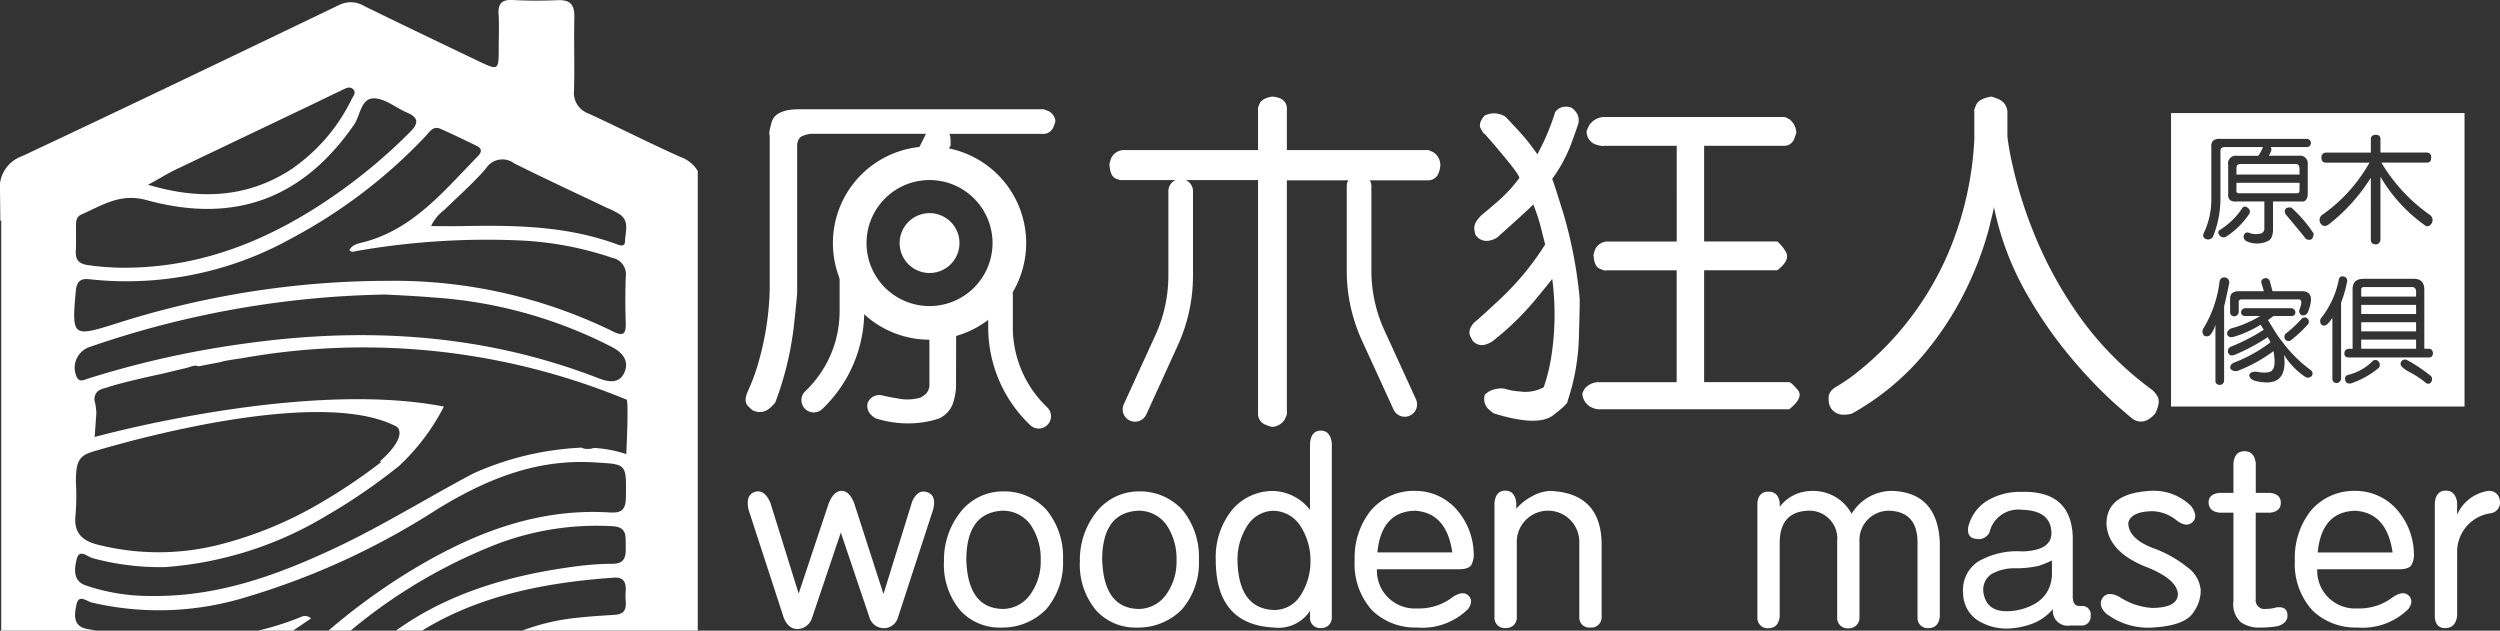
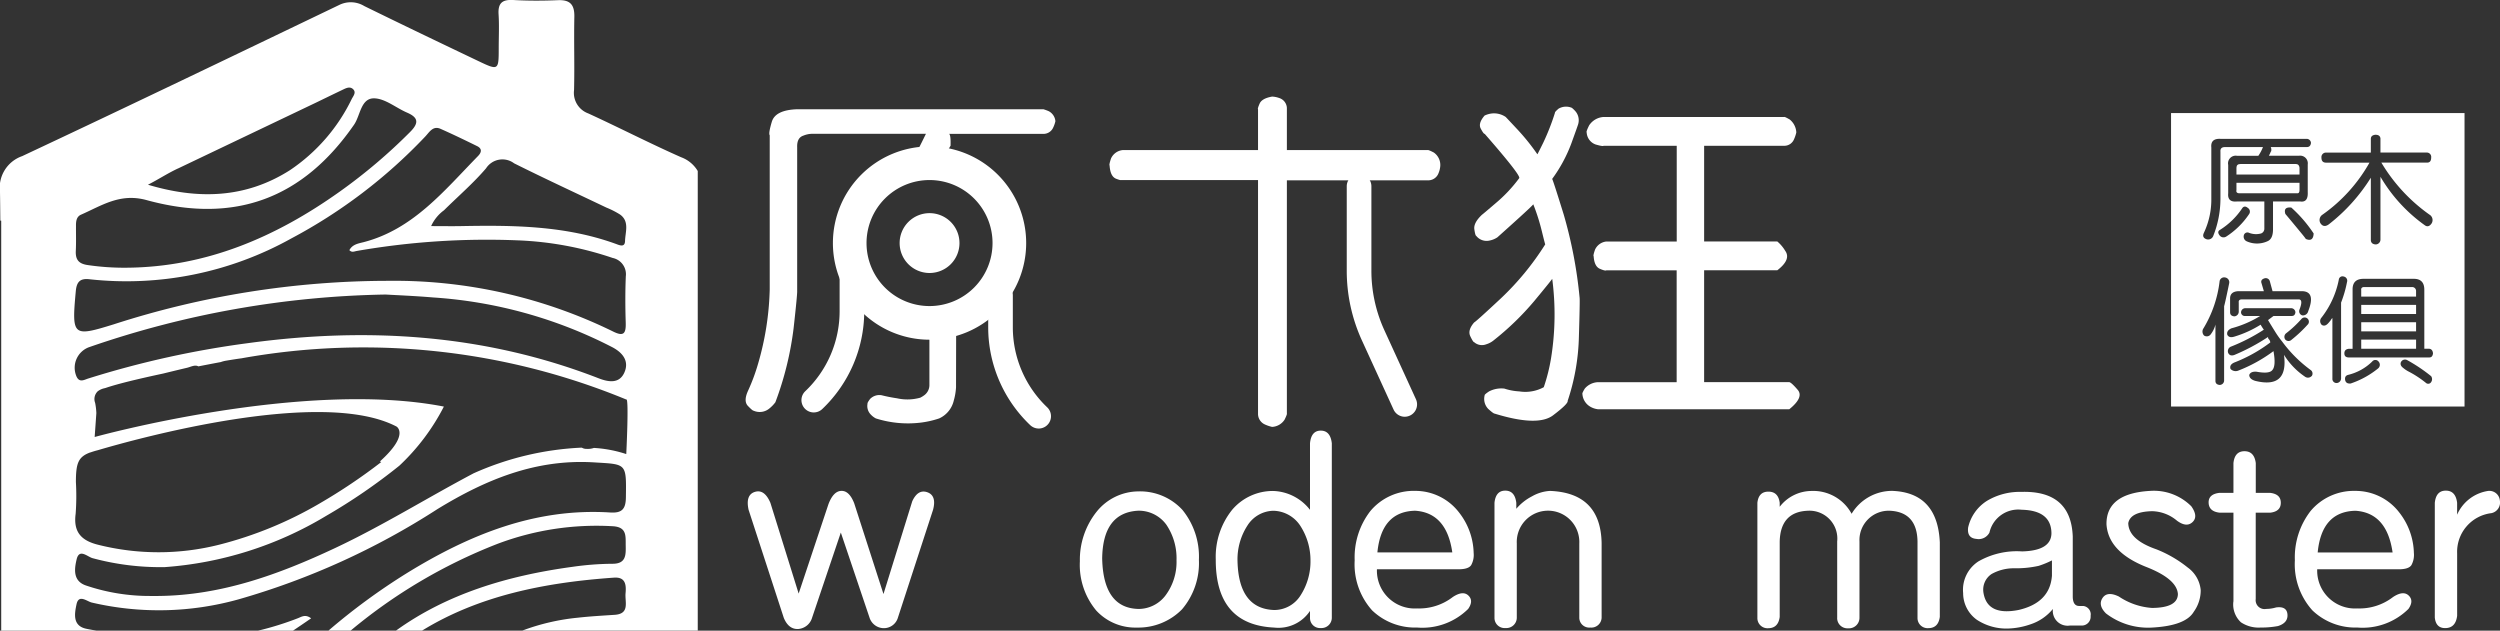
<svg xmlns="http://www.w3.org/2000/svg" id="组_3130" data-name="组 3130" width="205.464" height="51.83" viewBox="0 0 205.464 51.83">
  <rect x="0" y="0" width="205.464" height="51.83" fill="#333333" stroke="none" />
  <defs>
    <clipPath id="clip-path">
      <rect id="矩形_1472" data-name="矩形 1472" width="205.464" height="51.83" fill="#fff" />
    </clipPath>
  </defs>
  <g id="组_3129" data-name="组 3129" transform="translate(0 0)" clip-path="url(#clip-path)">
    <path id="路径_2280" data-name="路径 2280" d="M.1,18.135v33.7H7.946c-.285-.055-.573-.1-.857-.161-1.153-.242-.957-1.265-.8-2.012.181-.849.846-.241,1.25-.142a24.284,24.284,0,0,0,12.076-.265,61.042,61.042,0,0,0,16.341-7.417C39.941,39.4,44.043,37.714,48.8,38c2.708.167,2.679.029,2.64,2.885-.013.992-.362,1.291-1.287,1.235-6.139-.391-11.559,1.81-16.7,4.974a51.892,51.892,0,0,0-6.458,4.733h1.822a43.383,43.383,0,0,1,12.042-7.12,23.041,23.041,0,0,1,9.491-1.459c1.2.064,1.059.83,1.075,1.619s0,1.47-1.089,1.467a24.176,24.176,0,0,0-3.292.252c-5.363.729-10.327,2.234-14.5,5.241h2.144c4.662-2.869,10.071-3.954,15.769-4.353.949-.068,1.02.582.955,1.285s.37,1.686-.887,1.77c-1.015.068-2.03.124-3.04.237a17.9,17.9,0,0,0-4.561,1.06H57.345V14.056a2.647,2.647,0,0,0-1.37-1.135c-2.571-1.136-5.075-2.43-7.63-3.6A1.8,1.8,0,0,1,47.179,7.4c.05-2.005-.019-4.01.024-6.015.022-1.019-.365-1.411-1.351-1.37C44.625.067,43.391.07,42.166,0c-.878-.045-1.25.246-1.19,1.181.058.91.013,1.828.012,2.744,0,1.875-.008,1.889-1.72,1.071C36.156,3.512,33.042,2.019,29.942.5A2.136,2.136,0,0,0,27.895.4C19.216,4.568,10.534,8.743,1.819,12.833A2.749,2.749,0,0,0,0,15.8c.015.779.019,1.557.028,2.336ZM7.335,28.528A78.322,78.322,0,0,1,31.7,24.206c.847.052,2.372.111,3.891.24a37.43,37.43,0,0,1,14.752,4.1c.888.476,1.384,1.178.958,2.1-.419.9-1.293.76-2.108.442-9.345-3.628-18.983-4.228-28.8-2.888A77.654,77.654,0,0,0,7.241,31.112c-.333.107-.729.367-.966-.2a1.8,1.8,0,0,1,1.059-2.385m24,9.446a46.231,46.231,0,0,1-5.06,3.4l-.039.024h0a31.893,31.893,0,0,1-8.211,3.367,20.343,20.343,0,0,1-9.944.012c-1.344-.331-2.069-1-1.863-2.544a20.186,20.186,0,0,0,.021-2.612c0-1.553.191-2.074,1.18-2.438h0l.021,0c.178-.065.378-.125.611-.185,3.271-.966,18.394-5.149,24.538-1.941,0,0,1.106.649-1.368,2.87l.121.053m20.14-.657a10.4,10.4,0,0,0-2.669-.509,1.527,1.527,0,0,1-.62.076.662.662,0,0,1-.374-.1A24.4,24.4,0,0,0,38.921,38.9c-3.813,2.017-7.485,4.31-11.388,6.145-4.619,2.17-9.354,3.89-14.521,3.935-.212,0-.425,0-.636,0a16.278,16.278,0,0,1-5.254-.842c-1.159-.359-1.009-1.38-.825-2.164.223-.945.911-.185,1.342-.092a21.317,21.317,0,0,0,5.917.726A29.838,29.838,0,0,0,26.8,42.4a47.715,47.715,0,0,0,6.027-4.132,17.734,17.734,0,0,0,3.653-4.853c-11.564-2.256-28.7,2.5-28.7,2.5l.139-1.965a5.4,5.4,0,0,0-.1-.84.881.881,0,0,1,.225-.962v0l.012-.007a1.416,1.416,0,0,1,.535-.234c.031-.007.065-.018.1-.027,1.027-.351,2.842-.778,4.713-1.179.658-.161,1.317-.322,1.977-.477.271-.063.654-.275.917-.113.683-.133,1.316-.256,1.85-.355a2.334,2.334,0,0,1,.445-.115c.4-.068.8-.13,1.207-.188l.019,0A56.613,56.613,0,0,1,51.47,32.835c.234-.211,0,4.483,0,4.483m-9.227-23.9c2.511,1.255,5.059,2.433,7.592,3.642a6.946,6.946,0,0,1,1.135.579c.779.571.418,1.432.4,2.17-.017.566-.479.334-.778.227C46.474,18.547,42.2,18.5,37.919,18.582c-.786.015-1.573,0-2.487,0a3.3,3.3,0,0,1,1.058-1.3c1.156-1.148,2.4-2.212,3.458-3.45a1.6,1.6,0,0,1,2.3-.413m-27.622.43c.348-.166,11.149-5.32,11.354-5.419.728-.353,1.456-.706,2.183-1.055.267-.127.577-.29.836-.064.311.271.044.566-.087.815a14.8,14.8,0,0,1-5.089,5.864C20.152,16.324,16.24,16.4,12.16,15.182c.835-.423,1.627-.946,2.462-1.334M6.244,18.527c0-.361.05-.724.416-.884,1.711-.751,3.208-1.793,5.378-1.2,7.294,2.005,12.887-.166,17.06-6.193.528-.762.55-2.21,1.683-2.167.9.035,1.766.781,2.665,1.169.956.411.989.867.254,1.6a44.661,44.661,0,0,1-5.784,4.9c-5.264,3.747-10.983,6.2-17.5,6.25a20.606,20.606,0,0,1-3.173-.213c-.743-.1-1.05-.413-1.013-1.172.034-.7.01-1.394.015-2.092m-.015,5.4c.071-.786.374-1.066,1.138-.973A27.841,27.841,0,0,0,23.954,19.59,42.7,42.7,0,0,0,34.941,11.23c.34-.353.634-.921,1.261-.643,1.01.448,2.007.929,3,1.417.414.2.4.493.086.818-2.785,2.847-5.332,6.022-9.4,7.079-.424.109-.924.177-1.174.659.2.217.406.1.6.067a62.359,62.359,0,0,1,13.174-.876A27.463,27.463,0,0,1,50.351,21.2a1.365,1.365,0,0,1,1.081,1.511c-.051,1.262-.047,2.53-.007,3.792.029.91-.16,1.188-1.067.728A40.881,40.881,0,0,0,31.883,23.08,73.533,73.533,0,0,0,9.35,26.654c-3.381,1.048-3.461.985-3.121-2.723" transform="translate(0 0)" fill="#fff" />
    <path id="路径_2281" data-name="路径 2281" d="M20.787,41.968a24.779,24.779,0,0,1-3.278,1.024H20.38c.5-.336.993-.67,1.487-1.013-.472-.356-.781-.127-1.079-.011" transform="translate(3.703 8.838)" fill="#fff" />
    <path id="路径_2282" data-name="路径 2282" d="M100.931,9.469c-.057,0-.164-.144-.317-.434s-.048-.645.317-1.069a1.917,1.917,0,0,1,.508-.16,1.7,1.7,0,0,1,1.227.275c.04.039.351.371.94,1a17.9,17.9,0,0,1,1.663,2.066c.018-.018.183-.34.491-.968a19.09,19.09,0,0,0,.955-2.444c-.019-.039.078-.149.29-.332a1.217,1.217,0,0,1,1.1-.071,2.25,2.25,0,0,1,.333.331,1.142,1.142,0,0,1,.187,1q-.029.116-.563,1.589a12.025,12.025,0,0,1-1.577,2.921q.087.145.956,2.95a36.913,36.913,0,0,1,1.3,6.823q.029.26-.058,3.15a17.906,17.906,0,0,1-.926,5.322c.039.153-.361.549-1.2,1.184s-2.442.588-4.812-.144c-.059,0-.228-.126-.508-.377a1.177,1.177,0,0,1-.3-1.127c-.017-.038.1-.144.362-.319a2.191,2.191,0,0,1,1.258-.23,4.712,4.712,0,0,0,1.228.23,3.174,3.174,0,0,0,2.01-.345,14.787,14.787,0,0,0,.594-2.356,22.462,22.462,0,0,0,.1-6.551q-.085.145-1.473,1.822a22.852,22.852,0,0,1-3.382,3.267,1.752,1.752,0,0,1-.563.29.968.968,0,0,1-1-.174c-.056,0-.162-.162-.317-.492s-.047-.7.317-1.125q.174-.089,2.2-1.982a22.7,22.7,0,0,0,3.643-4.438c-.018-.038-.115-.414-.29-1.128a16.669,16.669,0,0,0-.693-2.169q.029.058-2.948,2.719a1.76,1.76,0,0,1-.624.26,1.083,1.083,0,0,1-1.113-.377c-.057-.018-.109-.2-.158-.549s.158-.743.622-1.185c.058-.04.452-.371,1.185-1a11.859,11.859,0,0,0,1.88-2.01q.173-.2-2.835-3.643m10,8.848h5.782V10.453h-6.013c-.058.038-.28,0-.666-.115a1.109,1.109,0,0,1-.722-.984c-.04-.039.029-.231.2-.579a1.533,1.533,0,0,1,1.186-.693h14.86c.019-.019.164.048.432.2a1.449,1.449,0,0,1,.551,1.07,2.8,2.8,0,0,1-.189.563.859.859,0,0,1-.795.535h-6.592v7.864h6.014a3.032,3.032,0,0,1,.649.767q.509.709-.649,1.6h-6.014v9.194h7c.116.021.348.231.694.636s.116.935-.694,1.591H110.241a1.63,1.63,0,0,1-.606-.2,1.306,1.306,0,0,1-.666-1.071c-.018-.038.048-.182.2-.432a1.511,1.511,0,0,1,1.07-.521h6.477V20.688h-5.782c-.057.039-.236,0-.534-.131s-.468-.466-.505-1.026c-.04-.039,0-.22.114-.549a1.151,1.151,0,0,1,.926-.665" transform="translate(21.081 1.532)" fill="#fff" />
-     <path id="路径_2283" data-name="路径 2283" d="M124.806,30.319a13.47,13.47,0,0,0,1.634-1.142,24.8,24.8,0,0,0,3.687-3.614,25.243,25.243,0,0,0,3.815-6.289,27.363,27.363,0,0,0,2.083-9.194V7.767c-.04-.038.013-.222.159-.549s.555-.551,1.23-.666a4.523,4.523,0,0,1,.622.218,1.193,1.193,0,0,1,.708,1V9.85a22.28,22.28,0,0,0,.39,2.2,35.807,35.807,0,0,0,1.649,5.377,33.3,33.3,0,0,0,3.614,6.81,26.655,26.655,0,0,0,6.259,6.433,1.778,1.778,0,0,1,.4.491q.318.463-.172,1.447a2.311,2.311,0,0,1-.535.463,1.137,1.137,0,0,1-1.258,0q-.087-.031-1.518-1.287a37.912,37.912,0,0,1-3.455-3.6,35.214,35.214,0,0,1-3.845-5.522,23.937,23.937,0,0,1-2.631-7.027q0,.087-.449,1.894a27.432,27.432,0,0,1-1.69,4.541,26.163,26.163,0,0,1-3.556,5.579,21.233,21.233,0,0,1-5.985,4.959,2.476,2.476,0,0,1-.722.087,1.185,1.185,0,0,1-1.071-.666,1.517,1.517,0,0,1-.116-.692c-.018-.407.233-.743.752-1.013" transform="translate(26.236 1.386)" fill="#fff" />
    <path id="路径_2284" data-name="路径 2284" d="M64.245,34.157q.469-1.018,1.243-.743t.469,1.437l-2.894,8.884a1.2,1.2,0,0,1-1.181.848,1.24,1.24,0,0,1-1.142-.848l-2.364-7.01-2.365,7.01a1.288,1.288,0,0,1-1.161.918q-.776.02-1.162-.918l-2.894-8.884q-.265-1.225.52-1.468t1.274.9L54.91,41.74,57.356,34.4q.407-1.079,1.06-1.1t1.059,1.02l2.406,7.459Z" transform="translate(10.728 7.043)" fill="#fff" />
-     <path id="路径_2285" data-name="路径 2285" d="M64.038,39.083a6.339,6.339,0,0,1,1.375-4.075,4.435,4.435,0,0,1,3.435-1.672,4.726,4.726,0,0,1,3.608,1.508,6.084,6.084,0,0,1,1.365,4.117,5.872,5.872,0,0,1-1.386,4.066,5.029,5.029,0,0,1-3.71,1.5,4.373,4.373,0,0,1-3.343-1.4,5.852,5.852,0,0,1-1.345-4.045m1.834-.2q.1,4.074,3.017,4.115A2.781,2.781,0,0,0,71.06,41.9a4.588,4.588,0,0,0,.927-2.9,4.938,4.938,0,0,0-.836-2.926,2.8,2.8,0,0,0-2.3-1.152q-2.935.144-2.975,3.956" transform="translate(13.544 7.05)" fill="#fff" />
    <path id="路径_2286" data-name="路径 2286" d="M73.257,39.083a6.332,6.332,0,0,1,1.375-4.075,4.435,4.435,0,0,1,3.435-1.672,4.728,4.728,0,0,1,3.608,1.508,6.084,6.084,0,0,1,1.365,4.117,5.867,5.867,0,0,1-1.387,4.066,5.027,5.027,0,0,1-3.71,1.5,4.369,4.369,0,0,1-3.341-1.4,5.852,5.852,0,0,1-1.345-4.045m1.834-.2q.1,4.074,3.017,4.115a2.783,2.783,0,0,0,2.171-1.09A4.588,4.588,0,0,0,81.2,39a4.929,4.929,0,0,0-.835-2.926,2.8,2.8,0,0,0-2.3-1.152q-2.935.144-2.975,3.956" transform="translate(15.493 7.05)" fill="#fff" />
    <path id="路径_2287" data-name="路径 2287" d="M92.013,44.6a.85.85,0,0,1-.907.838.823.823,0,0,1-.886-.838v-.568A3.114,3.114,0,0,1,87.283,45.4q-4.828-.224-4.808-5.6a6.173,6.173,0,0,1,1.345-4.077,4.387,4.387,0,0,1,3.382-1.55,3.991,3.991,0,0,1,3.018,1.55V30.252q.1-1.039.886-1.039t.907,1.039ZM90.26,39.873a5.2,5.2,0,0,0-.795-2.772A2.71,2.71,0,0,0,87.2,35.8a2.58,2.58,0,0,0-2.1,1.181,5.114,5.114,0,0,0-.837,2.975q.1,3.9,3.015,4A2.552,2.552,0,0,0,89.414,42.8a5.153,5.153,0,0,0,.846-2.923" transform="translate(17.443 6.178)" fill="#fff" />
    <path id="路径_2288" data-name="路径 2288" d="M100.413,39.741H93.729a3.109,3.109,0,0,0,3.3,3.22,4.522,4.522,0,0,0,2.934-.938c.557-.366.985-.408,1.283-.121s.293.652-.019,1.1a5.351,5.351,0,0,1-4.2,1.529,5.1,5.1,0,0,1-3.689-1.405A5.662,5.662,0,0,1,91.9,39.008a6.21,6.21,0,0,1,1.294-4.056A4.639,4.639,0,0,1,96.868,33.3a4.527,4.527,0,0,1,3.618,1.785,5.594,5.594,0,0,1,1.192,3.311,1.733,1.733,0,0,1-.2,1c-.15.234-.5.348-1.061.348M93.77,38.357h6.154q-.469-3.262-3.057-3.425-2.771.062-3.1,3.425" transform="translate(19.435 7.043)" fill="#fff" />
    <path id="路径_2289" data-name="路径 2289" d="M101.383,43.74V34.283c.068-.664.363-1,.886-1s.826.334.907,1v.491a4.244,4.244,0,0,1,1.284-1.02,3.363,3.363,0,0,1,1.488-.448q4.158.164,4.24,4.279V43.74a.844.844,0,0,1-.929.795.817.817,0,0,1-.906-.795V37.626a2.571,2.571,0,1,0-5.136,0V43.74a.859.859,0,0,1-.928.836.833.833,0,0,1-.906-.836" transform="translate(21.442 7.04)" fill="#fff" />
    <path id="路径_2290" data-name="路径 2290" d="M125.777,43.737V37.459a2.29,2.29,0,0,0-2.4-2.527q-2.262.084-2.324,2.527v6.2q-.122.916-.927.928a.831.831,0,0,1-.907-.847V34.28q.1-.918.907-.917t.927.917v.327a3.322,3.322,0,0,1,2.61-1.3,3.582,3.582,0,0,1,3.3,1.875A3.885,3.885,0,0,1,130.3,33.3q3.729.142,3.912,4.24v6.113c-.081.611-.389.921-.927.928a.83.83,0,0,1-.906-.847V37.459q-.04-2.424-2.284-2.527a2.41,2.41,0,0,0-2.486,2.527v6.278a.864.864,0,0,1-.927.857.842.842,0,0,1-.907-.857" transform="translate(25.213 7.043)" fill="#fff" />
    <path id="路径_2291" data-name="路径 2291" d="M142.962,44.355h-1.02a1.216,1.216,0,0,1-1.385-1.367,3.981,3.981,0,0,1-1.844,1.265,6.134,6.134,0,0,1-1.825.346,4.426,4.426,0,0,1-2.589-.723,2.691,2.691,0,0,1-1.121-2.192,2.783,2.783,0,0,1,1.264-2.608,6.381,6.381,0,0,1,3.587-.815q2.366-.062,2.406-1.467,0-1.9-2.447-1.957a2.428,2.428,0,0,0-2.648,1.875,1,1,0,0,1-1.081.52c-.517-.047-.74-.357-.672-.928a3.5,3.5,0,0,1,1.569-2.211,5.247,5.247,0,0,1,2.792-.724q4.1-.122,4.239,3.67v4.972c.015.489.189.734.529.734h.327a.694.694,0,0,1,.611.815.727.727,0,0,1-.693.795M140.476,40.3V39a7.451,7.451,0,0,1-1.09.448,8.576,8.576,0,0,1-1.966.2,3.736,3.736,0,0,0-1.9.468,1.54,1.54,0,0,0-.674,1.529q.305,1.939,2.894,1.427,2.548-.591,2.732-2.772" transform="translate(28.164 7.057)" fill="#fff" />
    <path id="路径_2292" data-name="路径 2292" d="M142.982,36.033q-.02-2.528,3.587-2.732a4.35,4.35,0,0,1,3.384,1.265c.394.557.428.99.1,1.3s-.755.273-1.285-.121a3.269,3.269,0,0,0-2.037-.775q-1.775.042-1.959.979.022,1.365,2.324,2.159a9.917,9.917,0,0,1,2.559,1.488,2.576,2.576,0,0,1,1.07,1.856,3,3,0,0,1-.569,1.782q-.672,1.15-3.424,1.3a5.684,5.684,0,0,1-3.792-1.162q-.672-.674-.286-1.264T144,41.983a5.563,5.563,0,0,0,2.732.938q2.1-.018,2.119-1.14-.082-1.225-2.528-2.2-3.2-1.243-3.342-3.546" transform="translate(30.141 7.043)" fill="#fff" />
    <path id="路径_2293" data-name="路径 2293" d="M151.869,42.96v-7.3h-1.14c-.585-.065-.884-.34-.9-.814s.286-.747.9-.815h1.14V31.586c.068-.651.372-.976.907-.976s.846.326.928.976v2.447h1.18q.878.1.877.815c0,.474-.292.749-.877.814H153.7v7.092a.729.729,0,0,0,.855.817,2.844,2.844,0,0,0,.815-.122c.584-.081.9.108.938.569s-.218.783-.775.96a7.359,7.359,0,0,1-1.426.122,2.621,2.621,0,0,1-1.62-.428,1.993,1.993,0,0,1-.623-1.713" transform="translate(31.688 6.474)" fill="#fff" />
    <path id="路径_2294" data-name="路径 2294" d="M164.2,39.741h-6.685a3.109,3.109,0,0,0,3.3,3.22,4.515,4.515,0,0,0,2.934-.938c.559-.366.987-.408,1.285-.121s.292.652-.021,1.1a5.352,5.352,0,0,1-4.2,1.529,5.107,5.107,0,0,1-3.689-1.405,5.662,5.662,0,0,1-1.445-4.118,6.216,6.216,0,0,1,1.294-4.056,4.636,4.636,0,0,1,3.679-1.651,4.526,4.526,0,0,1,3.616,1.785,5.594,5.594,0,0,1,1.192,3.311,1.743,1.743,0,0,1-.2,1c-.15.234-.5.348-1.06.348m-6.644-1.385h6.154q-.469-3.262-3.055-3.425-2.775.062-3.1,3.425" transform="translate(32.926 7.043)" fill="#fff" />
    <path id="路径_2295" data-name="路径 2295" d="M165.173,43.74V34.283c.068-.664.369-1,.906-1s.847.334.928,1v.979a3.317,3.317,0,0,1,2.568-1.957.869.869,0,0,1,.946.8.89.89,0,0,1-.7,1.029,3.2,3.2,0,0,0-2.812,3.3v5.137q-.122.976-.928,1.009t-.906-.847" transform="translate(34.933 7.04)" fill="#fff" />
    <path id="路径_2296" data-name="路径 2296" d="M54.818,22.329v-11.8q-.029-.78.521-.953a1.939,1.939,0,0,1,.636-.144H65.4c-.491,1.006-.821,1.65-1,1.949h2.542l.252-.5a1.756,1.756,0,0,1,.23-.464c.019-.577-.019-.9-.115-.981h7.749a.867.867,0,0,0,.795-.506,2.406,2.406,0,0,0,.188-.535,1.03,1.03,0,0,0-.549-.824,4.226,4.226,0,0,0-.434-.159H54.818q-1.792.06-2.083,1.026c-.193.647-.251,1.016-.173,1.113V22.213a23.661,23.661,0,0,1-.953,6.1,15.932,15.932,0,0,1-.838,2.255c-.251.56-.251.968,0,1.228s.4.39.463.39a1.24,1.24,0,0,0,1.287-.172,2.822,2.822,0,0,0,.506-.521,26.375,26.375,0,0,0,1.5-6.1q.318-2.862.29-3.065" transform="translate(10.698 1.567)" fill="#fff" />
    <path id="路径_2297" data-name="路径 2297" d="M66.139,21.455h-2.2v5.658a1.038,1.038,0,0,1-.389.806,2.215,2.215,0,0,1-.362.227,3.921,3.921,0,0,1-1.908.051,12.933,12.933,0,0,1-1.272-.252,1.071,1.071,0,0,0-.94.3c-.164.217-.236.351-.216.4a1,1,0,0,0,.288.906,1.515,1.515,0,0,0,.4.3,8.716,8.716,0,0,0,3.7.342,7.685,7.685,0,0,0,1.5-.342,2.143,2.143,0,0,0,1.2-1.462,5.068,5.068,0,0,0,.187-1.083Z" transform="translate(12.445 4.538)" fill="#fff" />
    <path id="路径_2298" data-name="路径 2298" d="M64.447,9.934a7.942,7.942,0,1,0,7.94,7.941,7.941,7.941,0,0,0-7.94-7.941m0,13.119a5.178,5.178,0,1,1,5.175-5.178,5.18,5.18,0,0,1-5.175,5.178" transform="translate(11.95 2.101)" fill="#fff" />
    <path id="路径_2299" data-name="路径 2299" d="M65.948,16.918a2.459,2.459,0,1,1-2.459-2.458,2.459,2.459,0,0,1,2.459,2.458" transform="translate(12.907 3.058)" fill="#fff" />
    <path id="路径_2300" data-name="路径 2300" d="M71.192,31.158a1.009,1.009,0,0,1-.7-.277,11.1,11.1,0,0,1-3.455-8.026V20.213a1.012,1.012,0,0,1,2.024,0v2.642a9.082,9.082,0,0,0,2.822,6.558,1.012,1.012,0,0,1-.7,1.746" transform="translate(14.179 4.061)" fill="#fff" />
    <path id="路径_2301" data-name="路径 2301" d="M55.385,30.067a1.012,1.012,0,0,1-.7-1.747,9.071,9.071,0,0,0,2.82-6.557V19.123a1.012,1.012,0,1,1,2.024,0v2.641a11.1,11.1,0,0,1-3.453,8.026,1.012,1.012,0,0,1-.7.277" transform="translate(11.499 3.83)" fill="#fff" />
-     <path id="路径_2302" data-name="路径 2302" d="M77.175,32.09A1.029,1.029,0,0,1,76.753,32a1.014,1.014,0,0,1-.5-1.344l2.591-5.667a11.753,11.753,0,0,0,1.071-4.916V13.15a1.012,1.012,0,0,1,2.024,0v6.922a13.767,13.767,0,0,1-1.254,5.758L78.1,31.5a1.016,1.016,0,0,1-.922.591" transform="translate(16.108 2.567)" fill="#fff" />
    <path id="路径_2303" data-name="路径 2303" d="M96.129,31.755a1.013,1.013,0,0,1-.921-.592L92.616,25.5a13.758,13.758,0,0,1-1.255-5.758V12.815a1.013,1.013,0,0,1,2.026,0v6.922a11.748,11.748,0,0,0,1.071,4.917l2.593,5.666a1.016,1.016,0,0,1-.921,1.434" transform="translate(19.322 2.496)" fill="#fff" />
    <path id="路径_2304" data-name="路径 2304" d="M89.846,13.434h11.565a.9.9,0,0,0,.9-.592,1.821,1.821,0,0,0,.144-.623,1.247,1.247,0,0,0-.534-1.069c-.3-.155-.466-.222-.506-.2H89.846V7.479a.9.9,0,0,0-.635-.81,1.917,1.917,0,0,0-.579-.116q-.84.147-1.027.579c-.125.288-.168.443-.13.463v3.353h-11.1a1.181,1.181,0,0,0-.983.694q-.173.522-.115.578.056.9.535,1.085a2.825,2.825,0,0,0,.325.109H87.475V32.6a.95.95,0,0,0,.565.9,3,3,0,0,0,.592.2,1.3,1.3,0,0,0,1.025-.594c.147-.3.208-.466.189-.506V13.434Z" transform="translate(15.917 1.385)" fill="#fff" />
    <rect id="矩形_1469" data-name="矩形 1469" width="4.508" height="0.752" transform="translate(194.059 27.91)" fill="#fff" />
    <rect id="矩形_1470" data-name="矩形 1470" width="4.508" height="0.75" transform="translate(194.059 25.057)" fill="#fff" />
    <path id="路径_2305" data-name="路径 2305" d="M151.717,11.426v.563H156.9v-.563c-.024-.2-.125-.3-.3-.3h-4.544c-.224,0-.338.1-.338.3" transform="translate(32.087 2.353)" fill="#fff" />
    <rect id="矩形_1471" data-name="矩形 1471" width="4.508" height="0.751" transform="translate(194.059 26.483)" fill="#fff" />
    <path id="路径_2306" data-name="路径 2306" d="M147.28,31.788H171.4V7.672H147.28Zm2.71-14.3a6.376,6.376,0,0,0,.6-2.78V10.5c-.051-.5.2-.739.751-.712h7.1a.355.355,0,0,1,.338.337c-.027.227-.139.338-.338.338h-2.968a.507.507,0,0,1,.036.339.379.379,0,0,0-.074.149l-.113.225H157.8a.63.63,0,0,1,.714.714v2.292q.038.863-.637.751h-2.217v2.291c0,.527-.151.853-.451.978a2.07,2.07,0,0,1-1.728,0,.422.422,0,0,1-.227-.451.31.31,0,0,1,.377-.263,1.589,1.589,0,0,0,1.052.075.414.414,0,0,0,.264-.413V14.936h-2.256c-.525.051-.763-.176-.714-.676V11.93a.629.629,0,0,1,.714-.751h1.765a3.371,3.371,0,0,0,.377-.714h-3.117c-.276,0-.4.126-.377.377V14.75a8.3,8.3,0,0,1-.6,3.042.447.447,0,0,1-.6.225c-.225-.1-.276-.276-.149-.526m8.563,6.468a.45.45,0,0,1-.488.338.357.357,0,0,1-.225-.488q.338-.861-.111-.826h-4.622c-.2,0-.287.087-.263.263V24a.386.386,0,0,1-.374.377c-.227-.027-.338-.139-.338-.338V22.908c0-.376.224-.577.675-.6h2.1l-.187-.638q-.113-.3.227-.413a.345.345,0,0,1,.449.225l.225.826h2.441q1.127.036.488,1.652m-.038,1.09a10.648,10.648,0,0,1-1.314,1.238.36.36,0,0,1-.526,0,.37.37,0,0,1,.075-.526A9.2,9.2,0,0,0,157.99,24.6a.347.347,0,1,1,.526.452m-6.724-7.22a.4.4,0,0,1-.525-.113c-.15-.2-.141-.35.036-.451a6.03,6.03,0,0,0,1.841-1.8q.187-.225.451,0a.356.356,0,0,1,.111.488,6.5,6.5,0,0,1-1.915,1.879m-.15,11.84a.369.369,0,0,1-.374.338c-.227-.025-.339-.137-.339-.338V25.05a2.1,2.1,0,0,1-.376.787.4.4,0,0,1-.562.114.478.478,0,0,1-.039-.6,9.642,9.642,0,0,0,1.316-3.833.375.375,0,0,1,.451-.338.4.4,0,0,1,.337.489q-.3,1.465-.413,1.878Zm7.212-.413a.414.414,0,0,1-.563.075,5.941,5.941,0,0,1-1.728-1.8q.376,2.817-2.366,2.141c-.326-.1-.489-.263-.489-.488.075-.2.277-.287.6-.263q1.014.187,1.277-.113.34-.338.114-1.579a12.233,12.233,0,0,1-2.929,1.615.585.585,0,0,1-.6-.15c-.076-.224.023-.4.3-.526a12.264,12.264,0,0,0,2.967-1.651.437.437,0,0,0-.151-.3.342.342,0,0,1-.036-.149,16.652,16.652,0,0,1-2.743,1.466c-.25.1-.424.048-.526-.15a.4.4,0,0,1,.225-.526,15.131,15.131,0,0,0,2.7-1.391,3.507,3.507,0,0,1-.262-.412,8.891,8.891,0,0,1-2.142.976q-.451.149-.6-.151c-.05-.224.063-.4.338-.525a8.866,8.866,0,0,0,2.366-1.015H153.37a.305.305,0,0,1-.338-.3.353.353,0,0,1,.338-.339h3.793a.353.353,0,0,1,.338.339c-.024.2-.125.3-.3.3h-1.5l-.451.338c.15.25.35.577.6.978a7.625,7.625,0,0,0,.563.789,10.885,10.885,0,0,0,2.33,2.328.356.356,0,0,1,.111.488m-.488-11.239c-.05-.075-.126-.176-.225-.3q-.863-1.052-1.465-1.766-.187-.6.488-.526A11.118,11.118,0,0,1,159,17.566q-.036.712-.638.451m1.654-6.273c-.251,0-.376-.137-.376-.414a.372.372,0,0,1,.376-.413H163.7V9.791c0-.2.126-.314.377-.339.25,0,.388.1.413.3v1.163h3.831a.359.359,0,0,1,.338.413c0,.277-.113.414-.338.414h-3.757a14.028,14.028,0,0,0,4.02,4.32.521.521,0,0,1,.111.675c-.173.251-.362.3-.563.15a12.922,12.922,0,0,1-3.642-3.982v5.185a.4.4,0,0,1-.413.376q-.376-.038-.377-.376V12.983a14.732,14.732,0,0,1-3.455,3.832q-.414.3-.677-.076a.52.52,0,0,1,.151-.714,13.039,13.039,0,0,0,3.87-4.281Zm1.239,17.739a.385.385,0,0,1-.376.374.339.339,0,0,1-.338-.374V24.524c-.025,0-.075.062-.149.187-.1.126-.165.2-.189.225-.177.2-.351.252-.526.151a.431.431,0,0,1-.038-.6,7.368,7.368,0,0,0,1.427-3.118.306.306,0,0,1,.413-.263.347.347,0,0,1,.263.451,9.659,9.659,0,0,1-.488,1.69Zm3.042-.827a7.238,7.238,0,0,1-2.253,1.239c-.251.024-.4-.062-.451-.263q-.075-.374.263-.451a4.239,4.239,0,0,0,1.953-1.089.331.331,0,0,1,.527,0,.387.387,0,0,1-.039.563m4.358,1.127a.28.28,0,0,1-.413.075,8.31,8.31,0,0,0-1.427-.939,2.386,2.386,0,0,1-.452-.3c-.2-.149-.262-.313-.187-.487a.374.374,0,0,1,.526-.15,13.491,13.491,0,0,1,1.953,1.313.431.431,0,0,1,0,.489m-.15-2.028H161.9c-.25,0-.376-.114-.376-.338s.126-.35.376-.376h.3V22.157q0-.865.9-.865h4.132q.863,0,.863.9V27.04h.414c.177.025.276.149.3.376-.024.224-.124.338-.3.338" transform="translate(31.149 1.623)" fill="#fff" />
    <path id="路径_2307" data-name="路径 2307" d="M164.39,19.472h-3.945c-.2,0-.287.087-.263.263v.526h4.508v-.488a.321.321,0,0,0-.3-.3" transform="translate(33.876 4.118)" fill="#fff" />
    <path id="路径_2308" data-name="路径 2308" d="M151.719,13q-.075.3.376.263h4.583c.15.024.225-.063.225-.263v-.6h-5.184Z" transform="translate(32.085 2.622)" fill="#fff" />
  </g>
</svg>